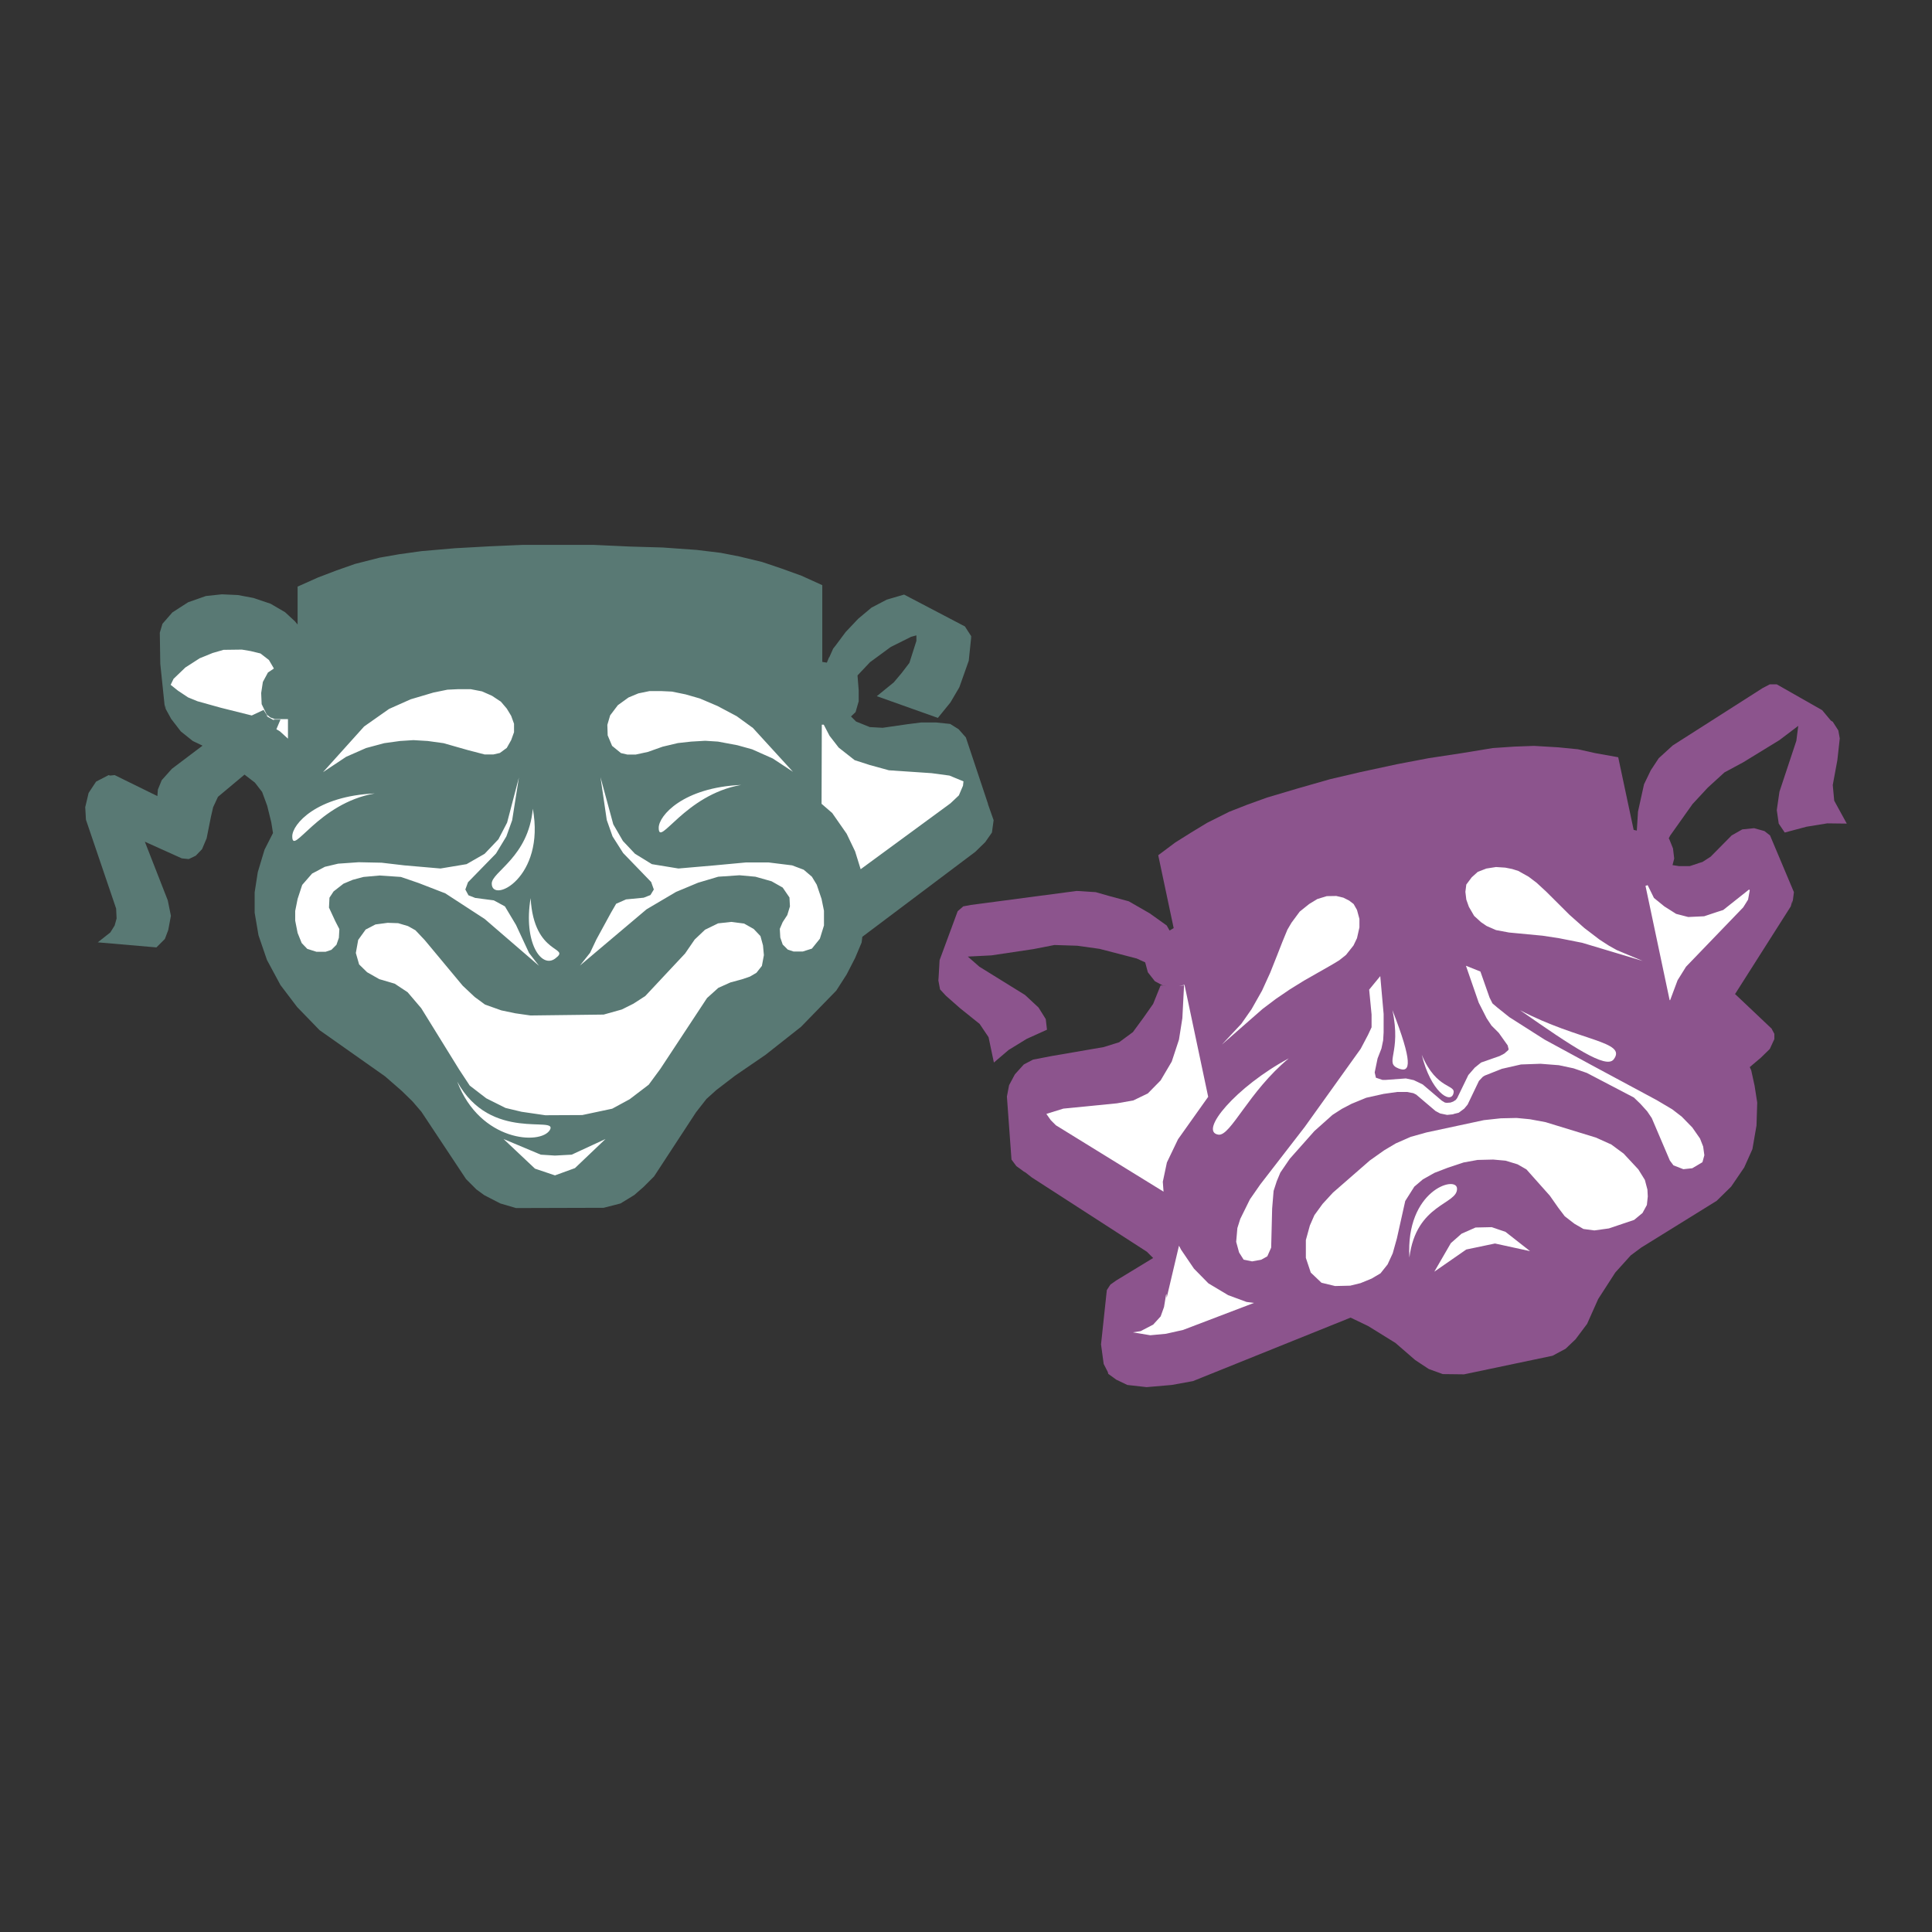
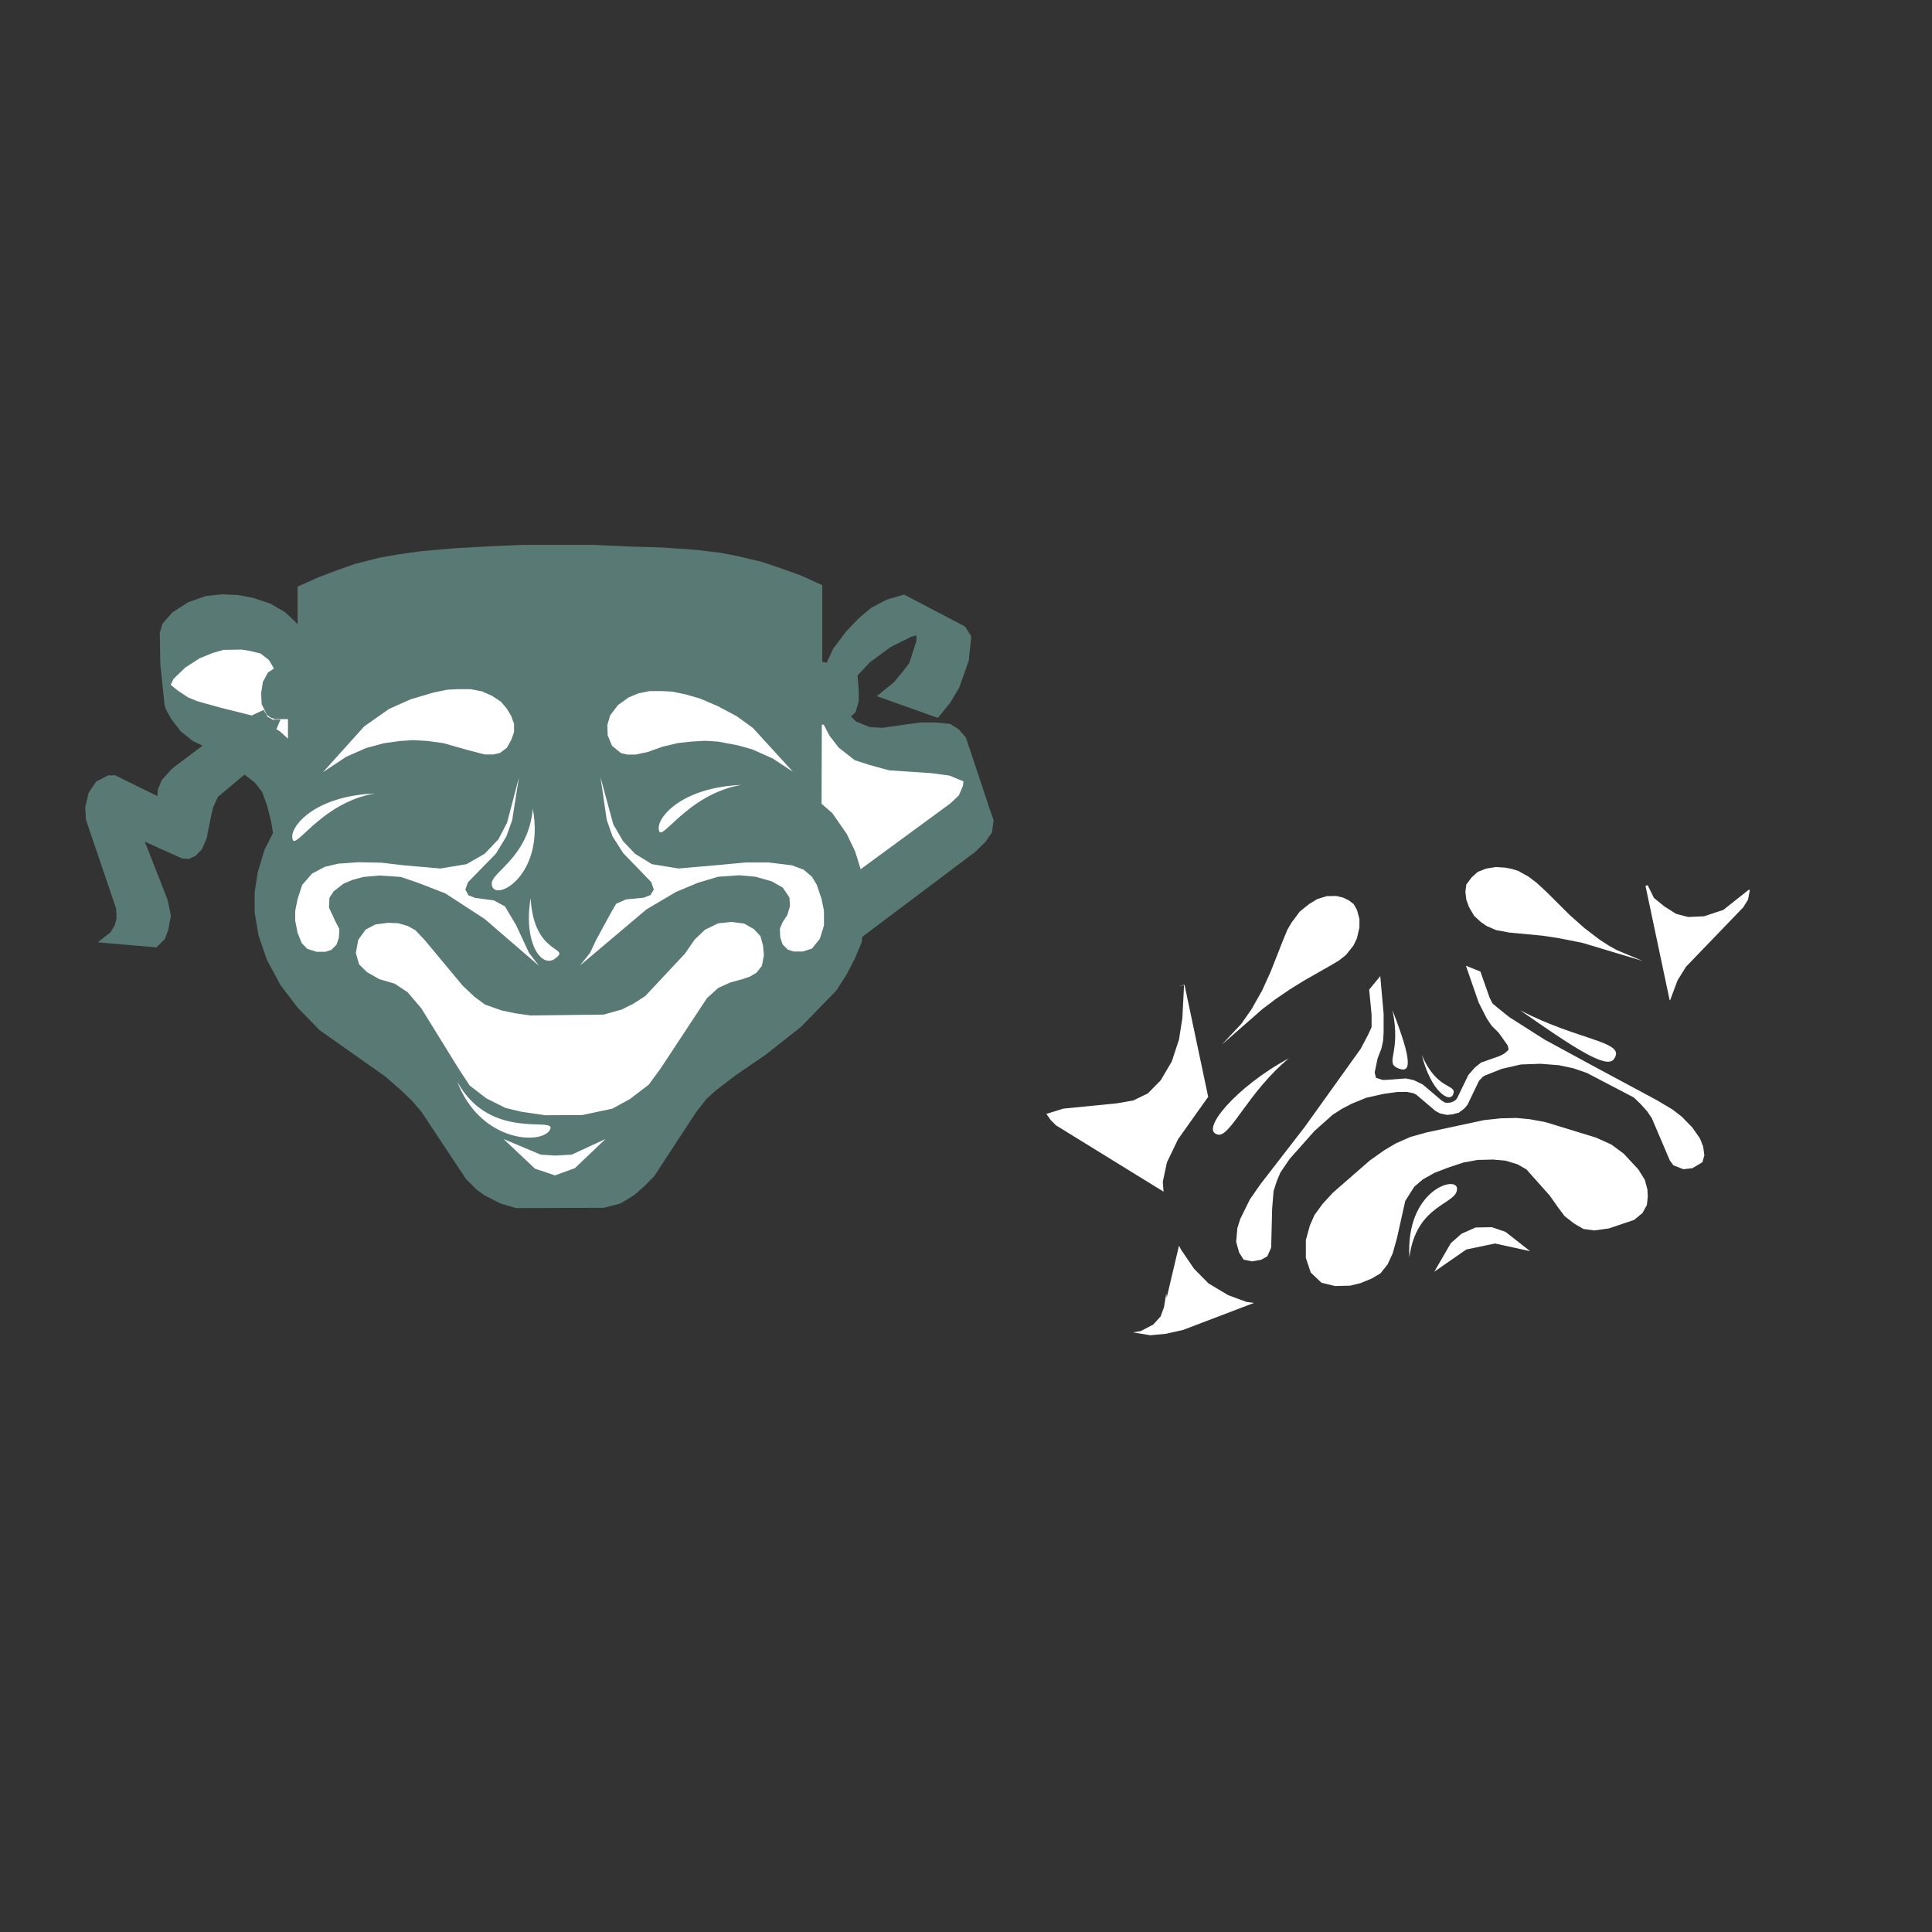
<svg xmlns="http://www.w3.org/2000/svg" width="2500" height="2500" viewBox="0 0 192.756 192.756">
  <rect x="0" y="0" width="192.756" height="192.756" fill="#333333" stroke="none" />
  <g fill-rule="evenodd" clip-rule="evenodd">
    <path fill="#fff" fill-opacity="0" d="M0 0h192.756v192.756H0V0z" />
-     <path fill="#8c548d" d="M116.688 92.838l-.288-.505-1.687-1.204-2.094-1.205-1.951-.529-1.348-.385-1.902-.12-10.546 1.396-.771.144-.554.482-1.805 4.887-.097 1.711-.024.312.169.891.578.627 1.42 1.252 1.95 1.564.891 1.324.531 2.53 1.467-1.252 1.807-1.11 2.023-.914-.121-1.058-.723-1.156-1.347-1.252-4.551-2.818-1.156-1.011 2.359-.121 4.191-.626 2.094-.409 2.264.072 2.238.313 3.707.963.844.386.265.987.698.891.843.457.385.048-.65-.095-.746 1.853-.963 1.373-1.059 1.444-1.373 1.011-1.541.483-5.177.89-1.877.362-.916.48-.891.988-.578 1.084-.217 1.131.457 6.284.482.652.891.648-.119-.121.769.604 11.485 7.416.627.625-3.684 2.24-.578.408-.361.555-.578 5.418.265 1.949.408.795.049.193.795.578 1.108.53 1.925.217 2.506-.217 2.117-.385 15.725-6.334 1.758.844 2.721 1.685 1.972 1.709 1.35.891 1.396.506 2.117.025 8.838-1.855 1.301-.698.987-.939 1.156-1.541 1.107-2.481 1.709-2.648 1.541-1.709 1.035-.771 7.537-4.67 1.446-1.42 1.299-1.905.82-1.83.408-2.359.072-2.287-.263-1.684-.338-1.543-.145-.312 1.108-.94.89-.867.457-.986v-.529l-.263-.483h.025l-1.879-1.781-1.783-1.686h-.023l-.024.024 5.586-8.789.168-.601v.312l.145-1.131-2.383-5.658-.555-.434-1.035-.289-1.18.12-1.06.603-2.094 2.119-.481.312-.337.217-.315.096-.937.314h-1.108l-.627-.097.168-.65-.119-1.011-.387-.964-.047-.024.145-.289 2.238-3.154 1.518-1.637 1.662-1.517 1.877-1.012 3.613-2.214 1.877-1.422-.191 1.494-1.686 5.08-.265 1.83.193 1.348.601.891 2.166-.578 2.071-.337 1.951.024L183 79.884l-.145-1.565.459-2.48.239-2.167-.143-.795-.555-.867-.193-.12-.865-1.036-4.527-2.576h-.7l-.697.362-8.98 5.73-1.399 1.276-.795 1.205-.674 1.396-.601 2.72-.119 1.903-.315-.073-1.541-7.247-2.287-.409-1.732-.386-1.951-.193-2.432-.145-1.975.073-2.142.145-3.082.506-3.323.505-3.156.602-3.683.794-2.985.699-3.203.915-3.082.915-1.998.722-1.783.699-2.166 1.083-1.59.963-1.613 1.011-1.709 1.277 1.541 7.271-.41.241z" />
    <path fill="#597974" d="M82.737 65.582h-.024l-.216.529-.458-.071v-7.658l-2.07-.939-1.999-.722-1.927-.65-2.287-.554-1.854-.361-2.383-.289-3.395-.242-3.275-.095-3.684-.169h-6.958l-3.324.144-3.491.193-3.347.289-2.239.313-1.926.337-2.457.626-1.853.651-1.83.697-2.047.915v3.781l-.289-.338-.963-.89-1.445-.843-1.709-.577-1.541-.29-1.614-.073-1.589.169-1.781.627-1.566 1.011-.987 1.132-.265.891.048 3.106.458 4.405.048-.312.024.385.554 1.011.963 1.252 1.204.963.964.458-3.059 2.312-1.011 1.131-.385.939-.049.651-4.262-2.095-.457.048-.145-.048-1.252.65-.746 1.131-.337 1.421.072 1.252 3.01 8.861.048.987-.193.699-.433.698-1.252.987 5.851.505.843-.842.337-.891.265-1.42-.313-1.541-2.288-5.852 3.684 1.662.698.072.699-.337.626-.651.458-1.083.433-2.167.217-.939.481-1.035 2.649-2.215 1.035.795.723.938.505 1.373.409 1.661.169 1.06-.843 1.661-.674 2.24-.313 2.022v2.022l.385 2.264.843 2.456 1.348 2.503 1.662 2.192 2.239 2.31 6.525 4.6 1.686 1.469 1.059 1.035.891 1.037 4.455 6.717 1.035 1.035.795.578 1.589.818 1.565.459 8.74-.025 1.686-.434 1.373-.841.938-.819 1.036-1.037 4.189-6.404 1.035-1.324.988-.891 1.854-1.422 3.058-2.094 3.539-2.793 3.516-3.611 1.035-1.613.843-1.638.65-1.541.073-.578 11.268-8.475.988-.963.674-.964.168-1.228-.576-1.637.021.024-2.214-6.646-.722-.818-.843-.53-1.396-.144h-1.518l-1.324.168-2.504.361-1.276-.071-1.373-.554-.505-.506.457-.434.313-1.084v-1.059l-.12-1.516 1.252-1.325 1.902-1.396.168-.121 2.023-1.011.53-.144v.553l-.698 2.192-.771 1.01-.794.94-1.686 1.372 6.092 2.167 1.252-1.541.891-1.516.939-2.65.241-2.335-.072-.096.048.024.12.072h-.024L96.27 62.5l-6.068-3.179-1.325.386-.409.121-1.516.794-1.325 1.107-1.252 1.324-.988 1.325-.264.337-.386.867z" />
    <path d="M146.256 96.354l1.445.578.914 2.6.289.578.482.41 1.203.963 3.516 2.238 4.791 2.602 6.406 3.443 1.541.914.939.723 1.059 1.084.771 1.107.312.795.119.867-.191.697-1.012.602-.891.096-.986-.383-.361-.482-1.807-4.238-.457-.674-.674-.746-.65-.627-4.695-2.455-1.324-.459-1.469-.312-1.83-.143-1.951.07-1.902.434-1.709.676-.193.119-.385.408-1.131 2.361-.338.408-.553.41-.482.119-.049.025c-.047 0-.072.023-.121.023h-.023l-.48.049-.699-.145-.457-.242-1.926-1.637-.289-.145-.627-.119h-.986l-1.35.191-1.732.385-1.469.604-.963.504-.939.604-1.807 1.613-2.457 2.768-.938 1.373-.361.867-.312.963-.145 1.758-.098 3.9-.385.867-.602.336-.914.17-.844-.17-.457-.721-.289-1.061.119-1.371.289-.916.963-1.951 1.037-1.492 4.43-5.73 5.586-7.801.723-1.373.361-.77v-1.277l-.24-2.479 1.107-1.35.336 3.781V103l-.047.795-.17.816-.385.988-.289 1.396.121.529.65.217h.361l1.975-.145.793.17.893.432 1.9 1.615.314.191.191.025.361-.025.266-.096.266-.168.143-.193 1.109-2.289.648-.746.627-.504 1.854-.65.459-.242.385-.336.047-.096-.096-.387-.893-1.252-.721-.721-.48-.725-.795-1.564-1.275-3.681zM71.665 98.561l-1.124 1.013-4.659 7.071-1.16 1.576-1.903 1.451-1.739.943-2.992.635-3.68.018-2.374-.346-1.595-.381-1.922-.961-1.649-1.268-1.052-1.595-3.788-6.127-1.36-1.596-1.287-.851-1.541-.454L36.626 97l-.797-.779-.327-1.142.236-1.305.743-1.033.979-.508 1.215-.163 1.051.036.979.291.743.416.925.979 3.788 4.55 1.196 1.125 1.033.76 1.631.58 1.396.291 1.505.216 7.305-.089 1.813-.508 1.16-.58 1.178-.762 3.97-4.241.96-1.396 1.033-.979 1.305-.635 1.306-.145 1.287.164.96.543.671.707.254.924.09.979-.199 1.071-.544.688-.652.381-.798.271-1.142.309-1.214.545z" fill="#fff" />
    <path fill="#fff" d="M142.303 112.988l5.746-1.232 1.685-.182 1.578-.035 1.323.127 1.56.289 5.037 1.543 1.524.688 1.232.906 1.469 1.578.652 1.051.254.961.037.687-.091.852-.436.799-.834.689-2.519.85-1.45.201-1.088-.145-.906-.525-.961-.744-.633-.834-.853-1.215-2.338-2.627-.889-.508-1.195-.363-1.234-.11-1.559.038-1.394.253-1.579.526-1.322.508-1.16.652-.852.725-.906 1.431-.834 3.737-.416 1.486-.51 1.105-.707.889-.886.525-1.106.454-1.033.253-1.506.036-1.359-.327-1.069-1.015-.49-1.467v-1.777l.399-1.45.453-1.035.816-1.123 1.033-1.123 3.68-3.209 1.432-1.015 1.16-.69 1.486-.652 1.559-.436zM59.912 77.548l1.275 4.696.963 1.661 1.204 1.276 1.686 1.036 2.648.433 3.612-.313 3.106-.289h2.288l2.335.289 1.156.434.818.698.482.795.482 1.42.241 1.18v1.469l-.41 1.324-.795.987-.914.289h-.915l-.578-.193-.506-.506-.24-.697-.049-.867.289-.674.458-.699.265-.867-.048-.89-.675-.988-1.107-.626-1.613-.457-1.589-.145-2.119.145-2.023.602-2.191.915-2.938 1.733-6.645 5.611 1.011-1.276.626-1.325 1.444-2.648.53-.915.987-.434 1.758-.169.674-.265.338-.553-.265-.746-2.794-2.89-1.059-1.662-.577-1.637-.626-4.262zM51.772 77.573l-.673 4.261-.578 1.613-1.036 1.711-2.793 2.864-.265.723.313.578.675.264 1.854.242 1.107.601 1.108 1.854 1.3 2.793.987 1.277-5.417-4.671-3.925-2.553-2.673-1.035-1.757-.602-2.119-.145-1.614.145-1.083.289-.915.385-.987.771-.41.625-.048.987.626 1.349.409.795-.047.866-.241.699-.506.506-.578.193h-.915l-.915-.29-.554-.578-.409-1.011-.241-1.228v-.963l.241-1.204.457-1.396.987-1.132 1.277-.675 1.324-.313 2.047-.144 2.287.048 2.263.265 3.612.313 2.601-.433 1.806-1.036 1.372-1.444.867-1.662 1.179-4.502zM32.225 77.042l4.105-4.563 2.489-1.75 2.154-.96 2.271-.673 1.396-.286 1.076-.051h1.245l1.127.219.993.438.892.589.588.69.438.724.286.791v.842l-.286.791-.438.775-.689.506-.656.151h-.858l-1.682-.438-2.423-.69-1.582-.219-1.429-.085-1.329.085-1.581.219-1.817.488-1.986.875-2.304 1.532zM79.112 77.001l-2.011-1.325-2.062-.917-1.472-.408-1.93-.361-1.277-.082-1.406.082-1.325.147-1.521.361-1.473.523-1.21.262h-.835l-.637-.147-.884-.72-.441-1.048-.033-1.046.279-.949.768-1.015 1.064-.769.981-.409 1.112-.229h1.194l1.048.049 1.357.278 1.423.409 1.766.752 1.914 1.016 1.62 1.177 3.991 4.369zM161.301 94.787l2.59 1.087-6.037-1.812-2.364-.467-1.595-.241-3.342-.317-1.295-.242-.934-.407-.556-.377-.694-.634-.525-.905-.256-.723-.092-.771.092-.725.541-.723.602-.543.859-.332.963-.151.918.06.693.136.617.196 1.024.574.797.603.964.89 2.319 2.309 1.474 1.312 1.522 1.162.934.604.781.437zM117.627 98.377l.553-.121 2.361 11.172-3.01 4.238-1.109 2.313-.408 1.925.072.987-10.738-6.621-.506-.506-.41-.578-.024-.073h.049l1.637-.506 5.345-.529 1.637-.289 1.445-.699 1.276-1.299 1.109-1.879.721-2.191.338-2.141.168-3.275-.506.072zM85.868 86.722l-.554-1.782-.843-1.757-1.444-2.071-1.06-.915.024-7.898h.193l.577 1.108.915 1.18 1.59 1.252 1.493.482 1.926.53 4.262.288 1.782.241 1.396.578-.048.433-.41.963-.842.795-8.957 6.573zM123.852 102.139l1.015-1.451 1.045-1.848.82-1.801.698-1.757.515-1.317.5-1.212.409-.696.818-1.105.939-.756.821-.5.939-.288.953-.015.699.167.575.287.455.349.334.59.242.893v.847l-.242 1.076-.348.727-.744.938-.682.544-.728.44-2.789 1.589-1.395.863-1.379.938-1.347 1.015-4.063 3.557 1.94-2.074zM117.627 124.285l.217.408 1.277 1.879 1.443 1.469 1.975 1.18 1.83.674.746.095-7.078 2.698-1.709.384-1.566.147-1.733-.291.77-.119 1.252-.651.746-.818.338-.94.193-1.179.047-.145.025.408 1.227-5.199zM27.165 71.77l-.65-.362.193.073-.411-.65-1.179.553-3.082-.77-2.336-.651-.938-.385-1.012-.674-.723-.578.29-.601 1.18-1.132 1.42-.915 1.3-.53 1.084-.313 1.83-.024.867.145.987.24.843.65.481.819v.048l-.578.386-.505.939-.169 1.108.048 1.106.506 1.036.361.29.457.168h1.301v1.95l-.795-.723-.361-.216.409-.963h-.746l.144.12-.12-.072-.096-.072zM174.525 88.745l.047.096-.168.915-.482.771-5.707 5.923-.842 1.349-.746 1.998-.049-.026-2.406-11.388.215-.071.627 1.275 1.035.843 1.18.747 1.205.313 1.587-.073 1.301-.433.602-.192 2.553-2.023.048-.024zM50.24 113.641l3.716 1.56 1.413.09 1.668-.09 3.371-1.56-3.045 2.902-1.994.725-1.994-.672-3.135-2.955zM151.656 100.789c5.928 3.1 10.73 3.1 9.336 4.912-.762.961-4.043-1.213-9.336-4.912z" />
    <path fill="#fff" d="M143.102 126.875l1.648-2.846 1.07-.943 1.395-.617 1.613-.035 1.379.47 2.447 1.922-3.5-.762-2.863.598-3.189 2.213zM45.617 107.912c3.335 6.111 10.096 3.338 9.245 4.824-.889 1.522-6.961 1.196-9.245-4.824zM37.388 79.164c-5.673.979-8.229 6.309-8.229 4.277-.001-1.214 2.428-4.024 8.229-4.277zM73.949 78.312c-5.655.979-8.229 6.308-8.229 4.277-.001-1.214 2.447-4.024 8.229-4.277zM128.582 105.594c-4.006 3.316-5.801 7.775-7.016 7.611-2.029-.289 1.778-4.803 7.016-7.611zM140.617 125.461c-.398-6.725 4.695-8.213 4.75-6.889.09 1.614-4.078 1.489-4.75 6.889zM53.158 80.686c1.269 6.871-4.097 9.517-4.097 7.469 0-1.179 3.662-2.629 4.097-7.469zM52.94 89.604c.327 5.801 4.079 4.804 2.465 6.019-1.395 1.07-3.208-1.614-2.465-6.019zM141.85 105.238c1.504 3.57 3.461 2.9 3.154 3.879-.309 1.053-2.266-.234-3.154-3.879zM138.918 100.771c2.029 5.203 1.848 6.309.633 5.838-1.504-.58.308-1.505-.633-5.838z" />
  </g>
</svg>